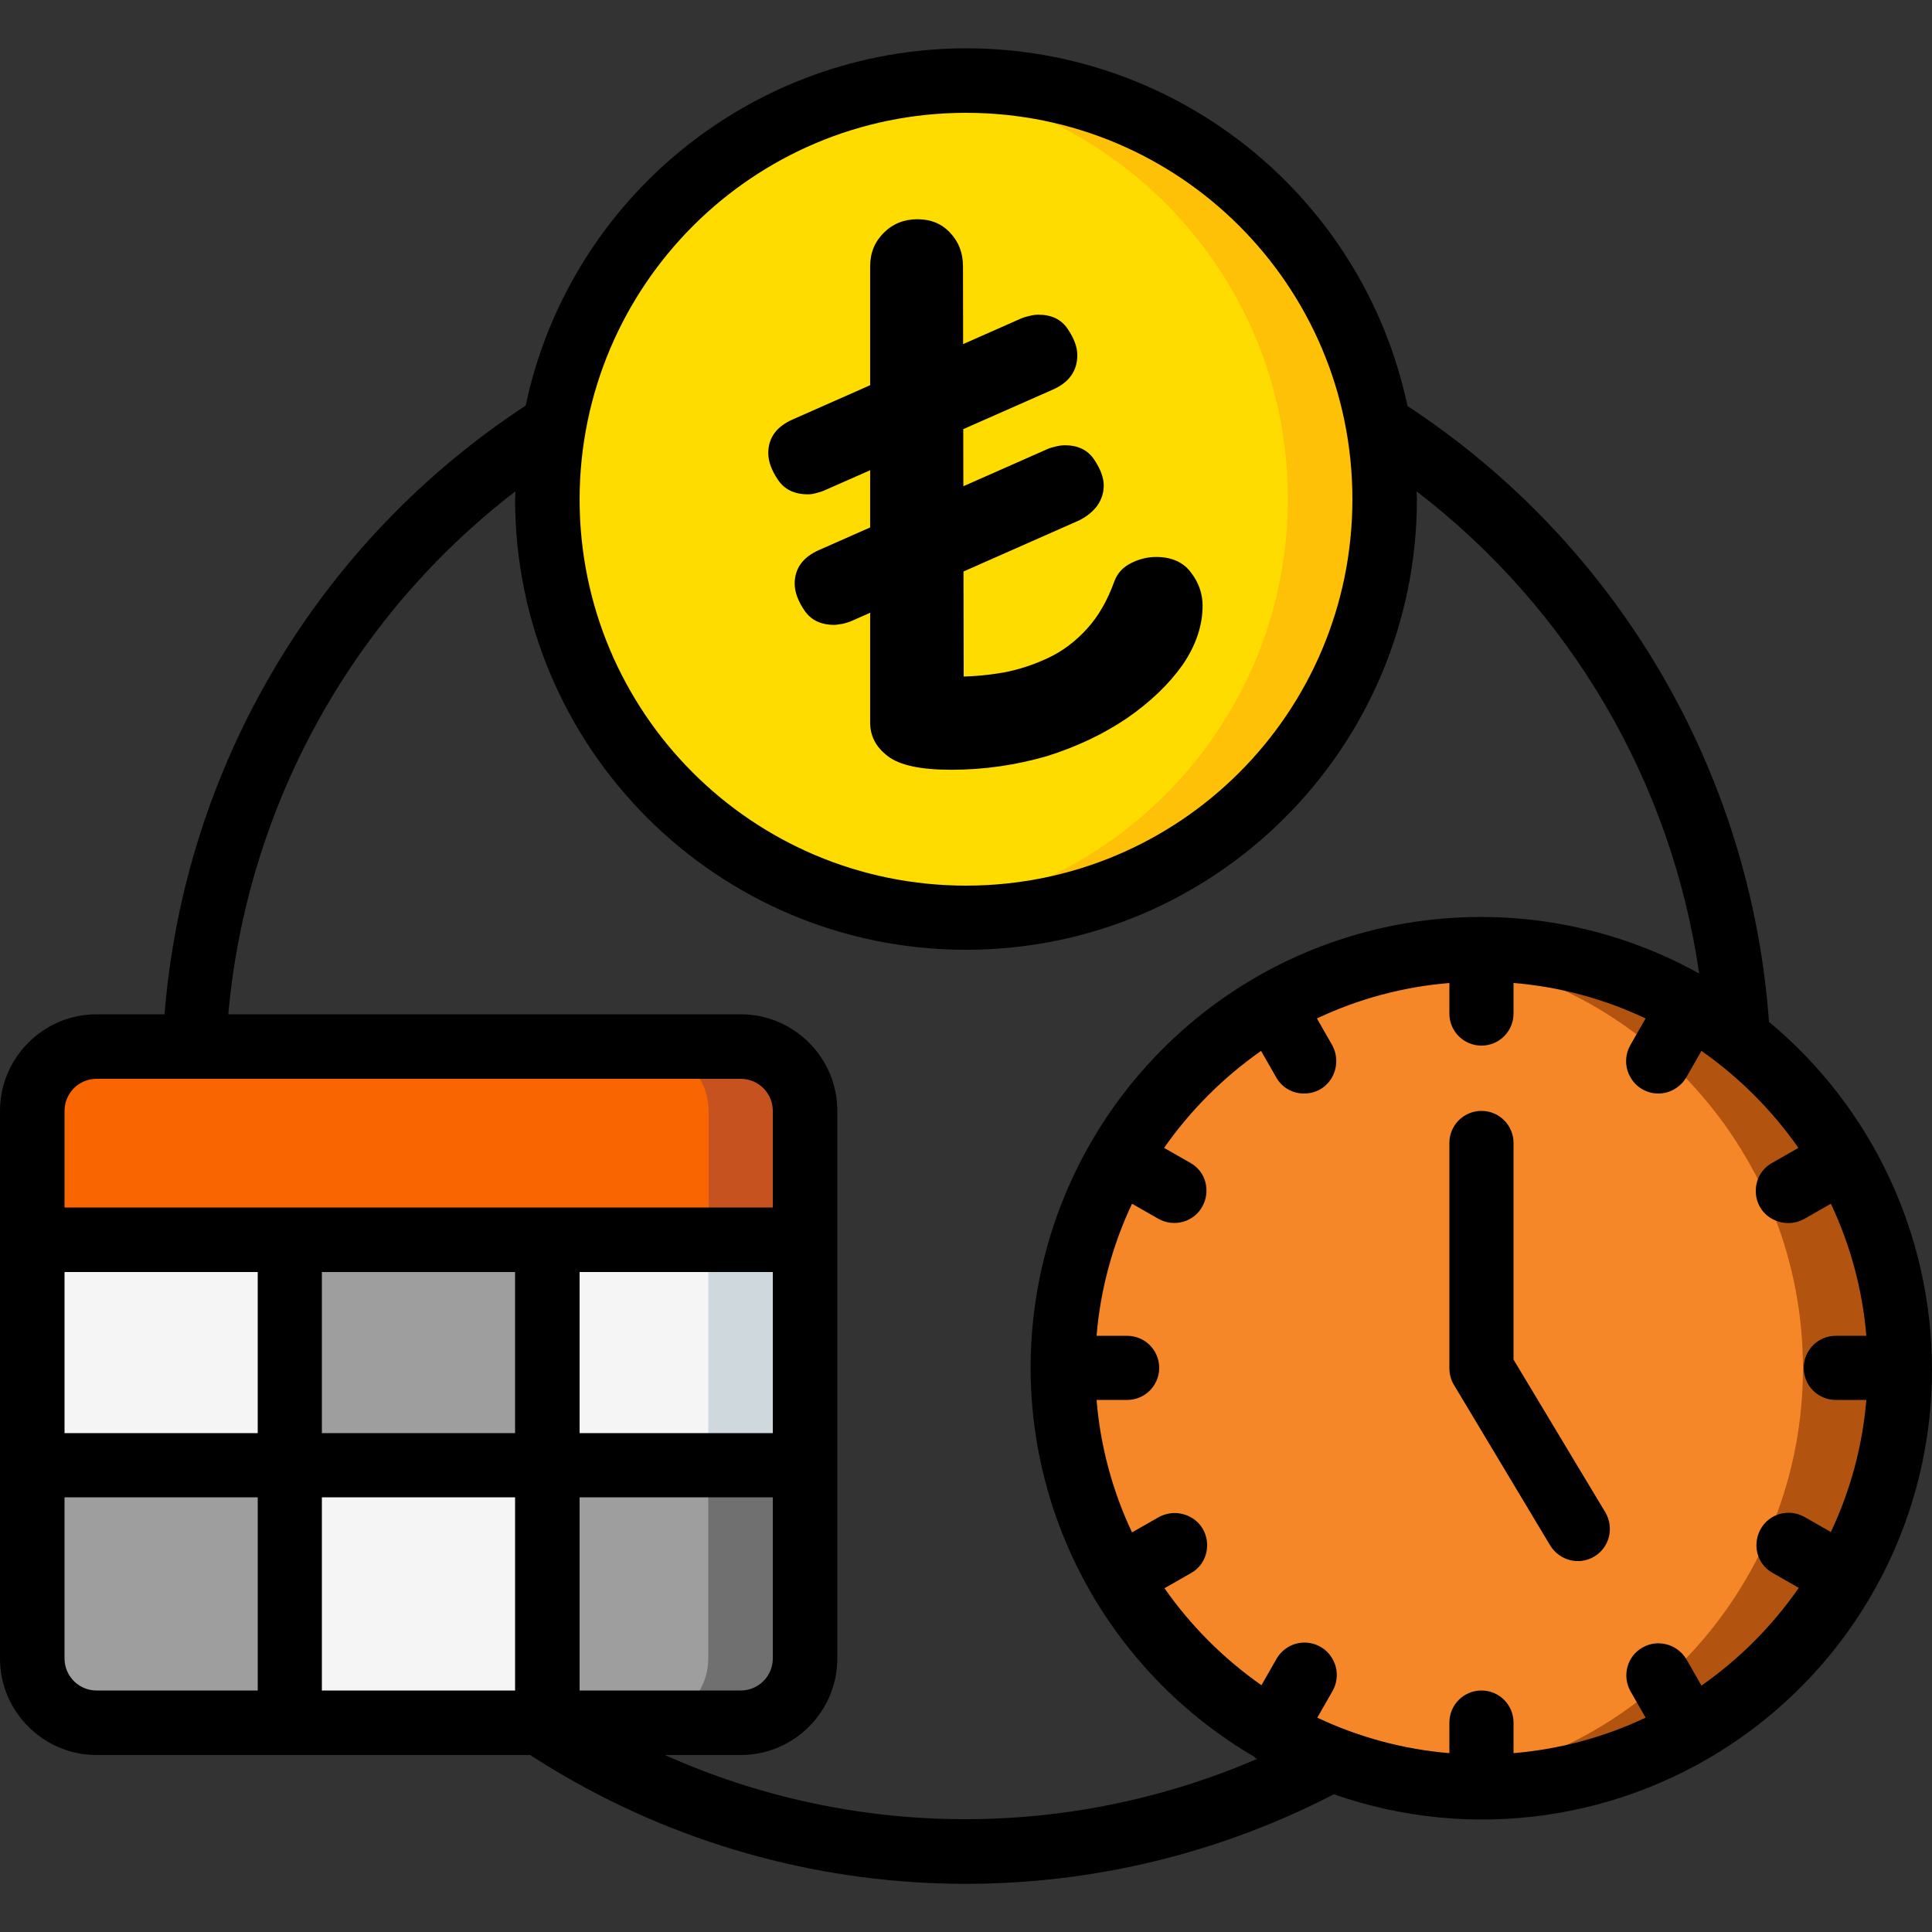
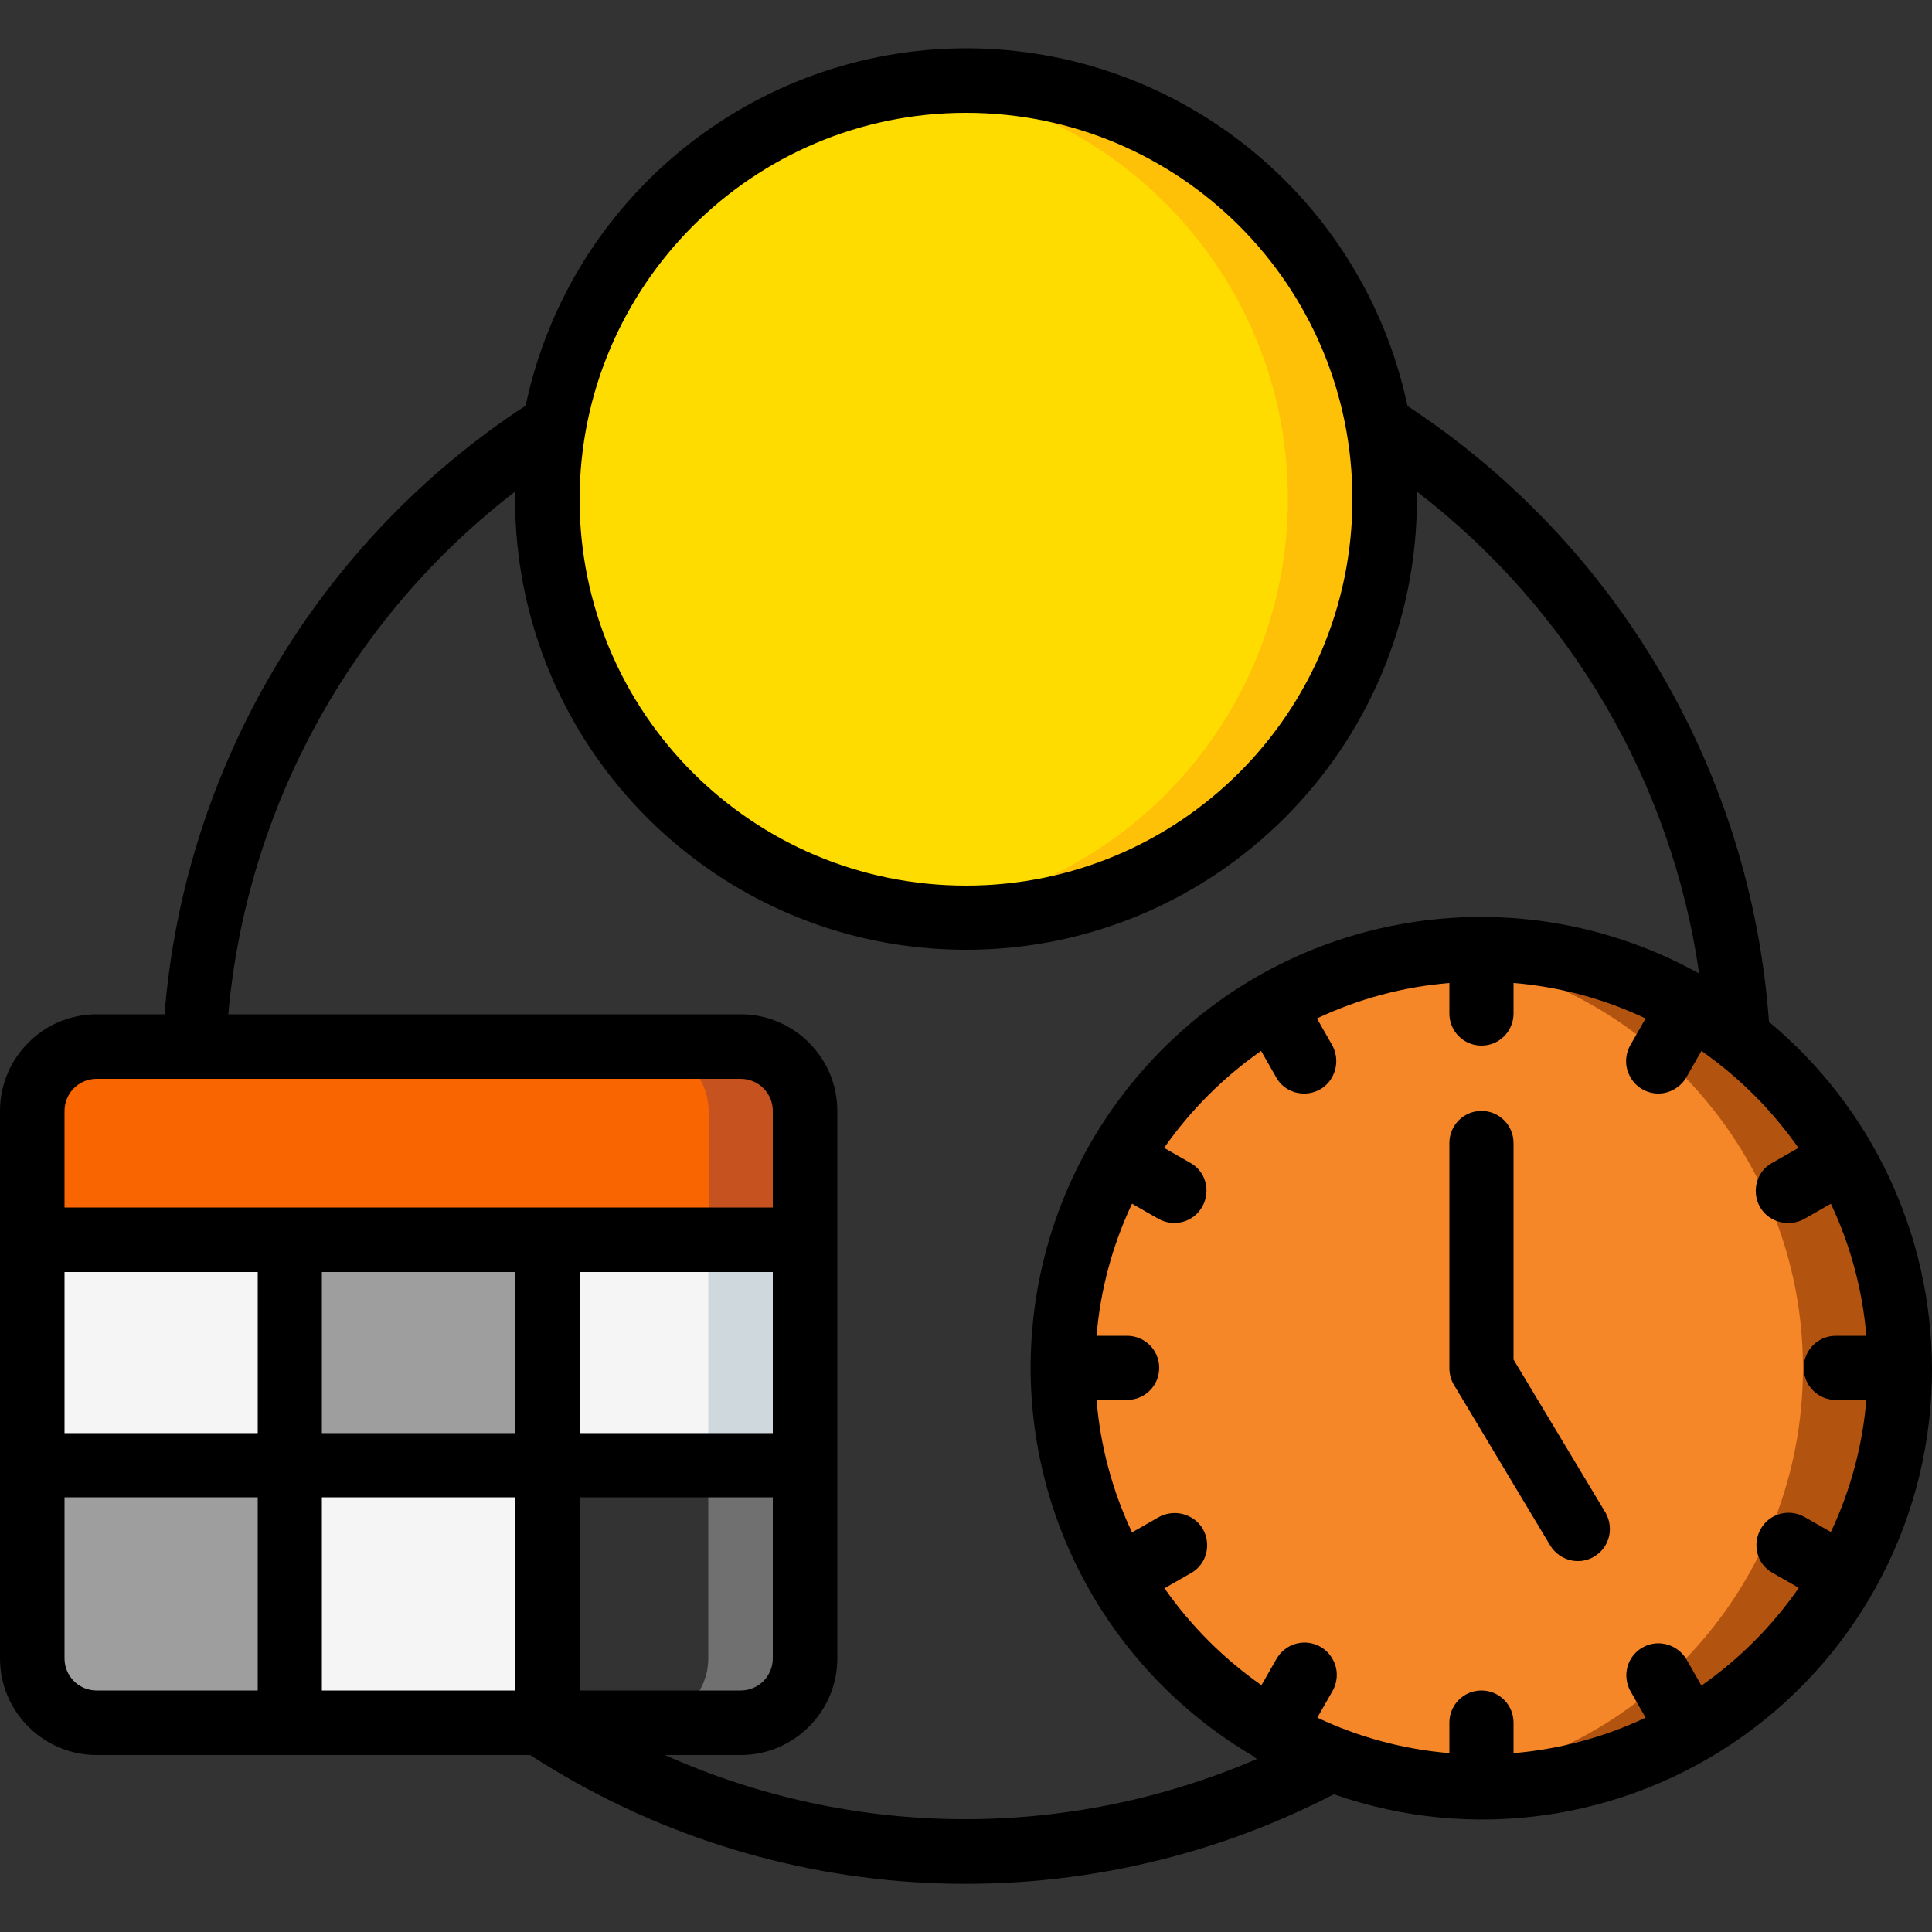
<svg xmlns="http://www.w3.org/2000/svg" version="1.1" id="Layer_1" x="0px" y="0px" viewBox="0 0 512 512" style="enable-background:new 0 0 512 512;" xml:space="preserve">
  <rect x="0" y="0" width="512" height="512" fill="#333333" stroke="none" />
  <style type="text/css">
	.st0{fill:#FFDC00;}
	.st1{fill:#FEC108;}
	.st2{fill:#F68729;}
	.st3{fill:#B2540F;}
	.st4{fill:#F96500;}
	.st5{fill:#C65220;}
	.st6{fill:#F5F5F5;}
	.st7{fill:#CFD8DC;}
	.st8{fill:#9E9E9E;}
	.st9{fill:#707070;}
</style>
  <g id="Page-1">
    <g id="_x30_18---Schedules">
      <g id="Icons" transform="translate(1 1)">
        <circle id="Oval" class="st0" cx="255" cy="131.3" r="110.9" />
        <path id="Shape" class="st1" d="M255,20.3c-4.3,0-8.6,0.3-12.8,0.8c55.9,6.5,98.1,53.8,98.1,110.1s-42.2,103.7-98.1,110.1     c41,4.9,81.3-13.3,104.7-47.3c23.4-34,25.9-78.2,6.6-114.7C334.2,42.9,296.3,20.2,255,20.3L255,20.3z" />
        <circle id="Oval_1_" class="st2" cx="391.5" cy="361.7" r="110.9" />
        <path id="Shape_1_" class="st3" d="M391.5,250.7c-4.3,0-8.6,0.3-12.8,0.8c55.9,6.5,98.1,53.8,98.1,110.1s-42.2,103.7-98.1,110.1     c41,4.9,81.3-13.3,104.7-47.3c23.4-34,25.9-78.2,6.6-114.7S432.8,250.6,391.5,250.7L391.5,250.7z" />
        <path id="Shape_2_" class="st4" d="M212.3,293.4v34.1H7.5v-34.1c0-9.4,7.7-17,17.1-17.1h170.7C204.7,276.4,212.3,284,212.3,293.4     z" />
        <path id="Shape_3_" class="st5" d="M195.3,276.3h-25.6c9.4,0,17,7.7,17.1,17.1v34.1h25.6v-34.1     C212.3,284,204.7,276.4,195.3,276.3z" />
        <path id="Rectangle-path" class="st6" d="M144.1,327.5h68.3v59.7h-68.3V327.5z" />
        <path id="Rectangle-path_1_" class="st7" d="M186.7,327.5h25.6v59.7h-25.6V327.5z" />
-         <path id="Shape_4_" class="st8" d="M212.3,387.3v51.2c0,9.4-7.7,17-17.1,17.1h-51.2v-68.3H212.3z" />
        <path id="Shape_5_" class="st9" d="M186.7,387.3v51.2c0,9.4-7.7,17-17.1,17.1h25.6c9.4,0,17-7.7,17.1-17.1v-51.2H186.7z" />
        <path id="Rectangle-path_2_" class="st6" d="M75.8,387.3h68.3v68.3H75.8V387.3z" />
        <path id="Rectangle-path_3_" class="st6" d="M7.5,327.5h68.3v59.7H7.5V327.5z" />
        <g>
          <path id="Shape_6_" class="st8" d="M75.8,387.3v68.3H24.6c-9.4,0-17-7.7-17.1-17.1v-51.2H75.8z" />
          <path id="Rectangle-path_4_" class="st8" d="M75.8,327.5h68.3v59.7H75.8V327.5z" />
        </g>
      </g>
      <g id="Layer_2_1_">
        <path id="Shape_8_" d="M468.8,270.8c-4.8-66.4-40.2-126.7-95.8-163.2c-11.7-55.2-60.4-94.7-116.8-94.8     c-56.4,0-105.2,39.5-116.9,94.7c-55.1,36.1-90.4,95.6-95.7,161.3H25.6C11.5,268.8,0,280.3,0,294.4v145.1     c0,14.1,11.5,25.6,25.6,25.6h114.9c64,41.5,145.3,45.4,213,10.4c36.5,12.8,76.9,7,108.4-15.4c31.5-22.4,50.2-58.7,50.1-97.4     C511.9,327.1,496.1,293.5,468.8,270.8L468.8,270.8z M256,29.9c56.6,0,102.4,45.8,102.4,102.4S312.6,234.7,256,234.7     s-102.4-45.8-102.4-102.4C153.7,75.7,199.5,29.9,256,29.9z M17.1,294.4c0-4.7,3.8-8.5,8.5-8.5h170.7c4.7,0,8.5,3.8,8.5,8.5V320     H17.1V294.4z M17.1,337.1h51.2v42.7H17.1V337.1z M85.3,337.1h51.2v42.7H85.3V337.1z M204.8,337.1v42.7h-51.2v-42.7H204.8z      M136.5,396.8V448H85.3v-51.2H136.5z M153.6,396.8h51.2v42.7c0,4.7-3.8,8.5-8.5,8.5h-42.7V396.8z M17.1,439.5v-42.7h51.2V448     H25.6C20.9,448,17.1,444.2,17.1,439.5z M176.2,465.1h20.1c14.1,0,25.6-11.5,25.6-25.6V294.4c0-14.1-11.5-25.6-25.6-25.6H60.5     C65.4,214,93,163.7,136.6,130.2c0,0.7-0.1,1.4-0.1,2c0,66,53.5,119.5,119.5,119.5s119.5-53.5,119.5-119.5c0-0.7-0.1-1.3-0.1-2     c40.7,31.2,67.6,77.1,74.9,127.8c-46.8-26-105.2-17.6-142.8,20.6s-45.2,96.6-18.6,143.1c10.4,18.1,25.3,33.2,43.4,43.8     c0.2,0.2,0.3,0.4,0.6,0.5c0.1,0.1,0.2,0.1,0.3,0.1C282.9,487.8,226,487.4,176.2,465.1L176.2,465.1z M450.9,446.7l-4-7     c-2.4-4-7.6-5.4-11.6-3.1c-4.1,2.3-5.5,7.5-3.2,11.6l4,7c-11,5.2-22.9,8.4-35,9.4v-8.1c0-4.7-3.8-8.5-8.5-8.5s-8.5,3.8-8.5,8.5     v8.1c-12.1-1-24-4.2-35-9.4l4-7c1.5-2.6,1.6-5.9,0-8.6c-1.5-2.7-4.4-4.3-7.4-4.3c-3.1,0-5.9,1.7-7.4,4.3l-4,7     c-10-7-18.7-15.7-25.7-25.7l7-4c2.7-1.5,4.3-4.3,4.3-7.4c0-3.1-1.6-5.9-4.3-7.4c-2.7-1.5-5.9-1.5-8.6,0l-7,4     c-5.2-11-8.4-22.9-9.4-35.1h8.1c4.7,0,8.5-3.8,8.5-8.5c0-4.7-3.8-8.5-8.5-8.5h-8.1c1-12.1,4.2-24,9.4-35l7,4     c4.1,2.3,9.3,0.9,11.6-3.2c2.3-4.1,1-9.3-3.1-11.6l-7-4c7-10,15.7-18.7,25.7-25.7l4,7c1.5,2.7,4.3,4.3,7.4,4.3     c3.1,0,5.9-1.6,7.4-4.3c1.5-2.7,1.5-5.9,0-8.6l-4-7c11-5.2,22.9-8.4,35.1-9.4v8.1c0,4.7,3.8,8.5,8.5,8.5s8.5-3.8,8.5-8.5v-8.1     c12.2,1,24,4.2,35,9.4l-4,7c-1.5,2.6-1.6,5.9,0,8.6c1.5,2.7,4.4,4.3,7.4,4.3s5.9-1.7,7.4-4.3l4-7c10,7,18.7,15.7,25.7,25.7l-7,4     c-2.7,1.5-4.3,4.3-4.3,7.4c0,3.1,1.6,5.9,4.3,7.4s5.9,1.5,8.6,0l7-4c5.2,11,8.4,22.9,9.4,35h-8.1c-4.7,0-8.5,3.8-8.5,8.5     c0,4.7,3.8,8.5,8.5,8.5h8.1c-1,12.1-4.2,24-9.4,35l-7-4c-4.1-2.3-9.3-0.9-11.6,3.2c-2.3,4.1-1,9.3,3.1,11.6l7,4     C469.6,431,460.9,439.7,450.9,446.7L450.9,446.7z" />
        <path id="Shape_9_" d="M401.1,360.3v-57.4c0-4.7-3.8-8.5-8.5-8.5s-8.5,3.8-8.5,8.5v59.7c0,1.5,0.4,3.1,1.2,4.4l25.6,42.7     c2.5,3.9,7.6,5.2,11.6,2.8c4-2.4,5.3-7.5,3-11.6L401.1,360.3z" />
      </g>
    </g>
  </g>
  <g>
-     <path d="M214.1,131c-3.6,0-6.2-1.3-7.9-3.8c-1.7-2.5-2.6-4.9-2.6-7.1c0-4.1,2.2-7.1,6.6-9l60.4-26.7c0.7-0.3,1.4-0.5,2.3-0.7   c0.8-0.2,1.6-0.3,2.3-0.3c3.4,0,6,1.2,7.7,3.7c1.7,2.5,2.6,4.8,2.6,7c0,4.2-2.2,7.3-6.6,9.2L218.4,130c-0.7,0.3-1.4,0.5-2.2,0.7   C215.5,130.9,214.8,131,214.1,131z M221.1,165.6c-3.6,0-6.2-1.3-7.9-3.8c-1.7-2.5-2.6-4.9-2.6-7.1c0-4.1,2.2-7.1,6.6-9l60.4-26.7   c0.7-0.3,1.4-0.5,2.3-0.7c0.8-0.2,1.6-0.3,2.3-0.3c3.4,0,6,1.2,7.7,3.7c1.7,2.5,2.6,4.8,2.6,7c0,1.9-0.6,3.7-1.7,5.3   c-1.2,1.6-2.8,2.9-4.8,3.9l-60.4,26.7c-0.7,0.3-1.4,0.5-2.2,0.7C222.5,165.4,221.8,165.6,221.1,165.6z M252.1,204   c-8.1,0-13.7-1.2-16.8-3.6c-3.2-2.4-4.7-5.4-4.7-8.9V70.6c0-3.6,1.2-6.5,3.6-8.9c2.4-2.4,5.4-3.6,8.9-3.6c3.6,0,6.5,1.2,8.7,3.6   c2.3,2.4,3.4,5.4,3.4,8.9l0.2,117.3l-1.4-8.6c4,0,8-0.4,12.1-1.1c4.1-0.8,8-2.1,11.8-3.9c3.8-1.8,7.2-4.4,10.2-7.7   c3-3.3,5.4-7.5,7.2-12.5c0.8-2.2,2.3-3.8,4.5-4.9c2.2-1.1,4.4-1.6,6.6-1.6c4.1,0,7.2,1.4,9.2,4.1c2.1,2.7,3.1,5.7,3.1,8.8   c0,5.3-1.8,10.6-5.3,15.7c-3.6,5.1-8.5,9.8-14.7,14.1c-6.2,4.2-13.3,7.6-21.3,10.1C269.4,202.7,261,204,252.1,204z" />
-   </g>
+     </g>
</svg>